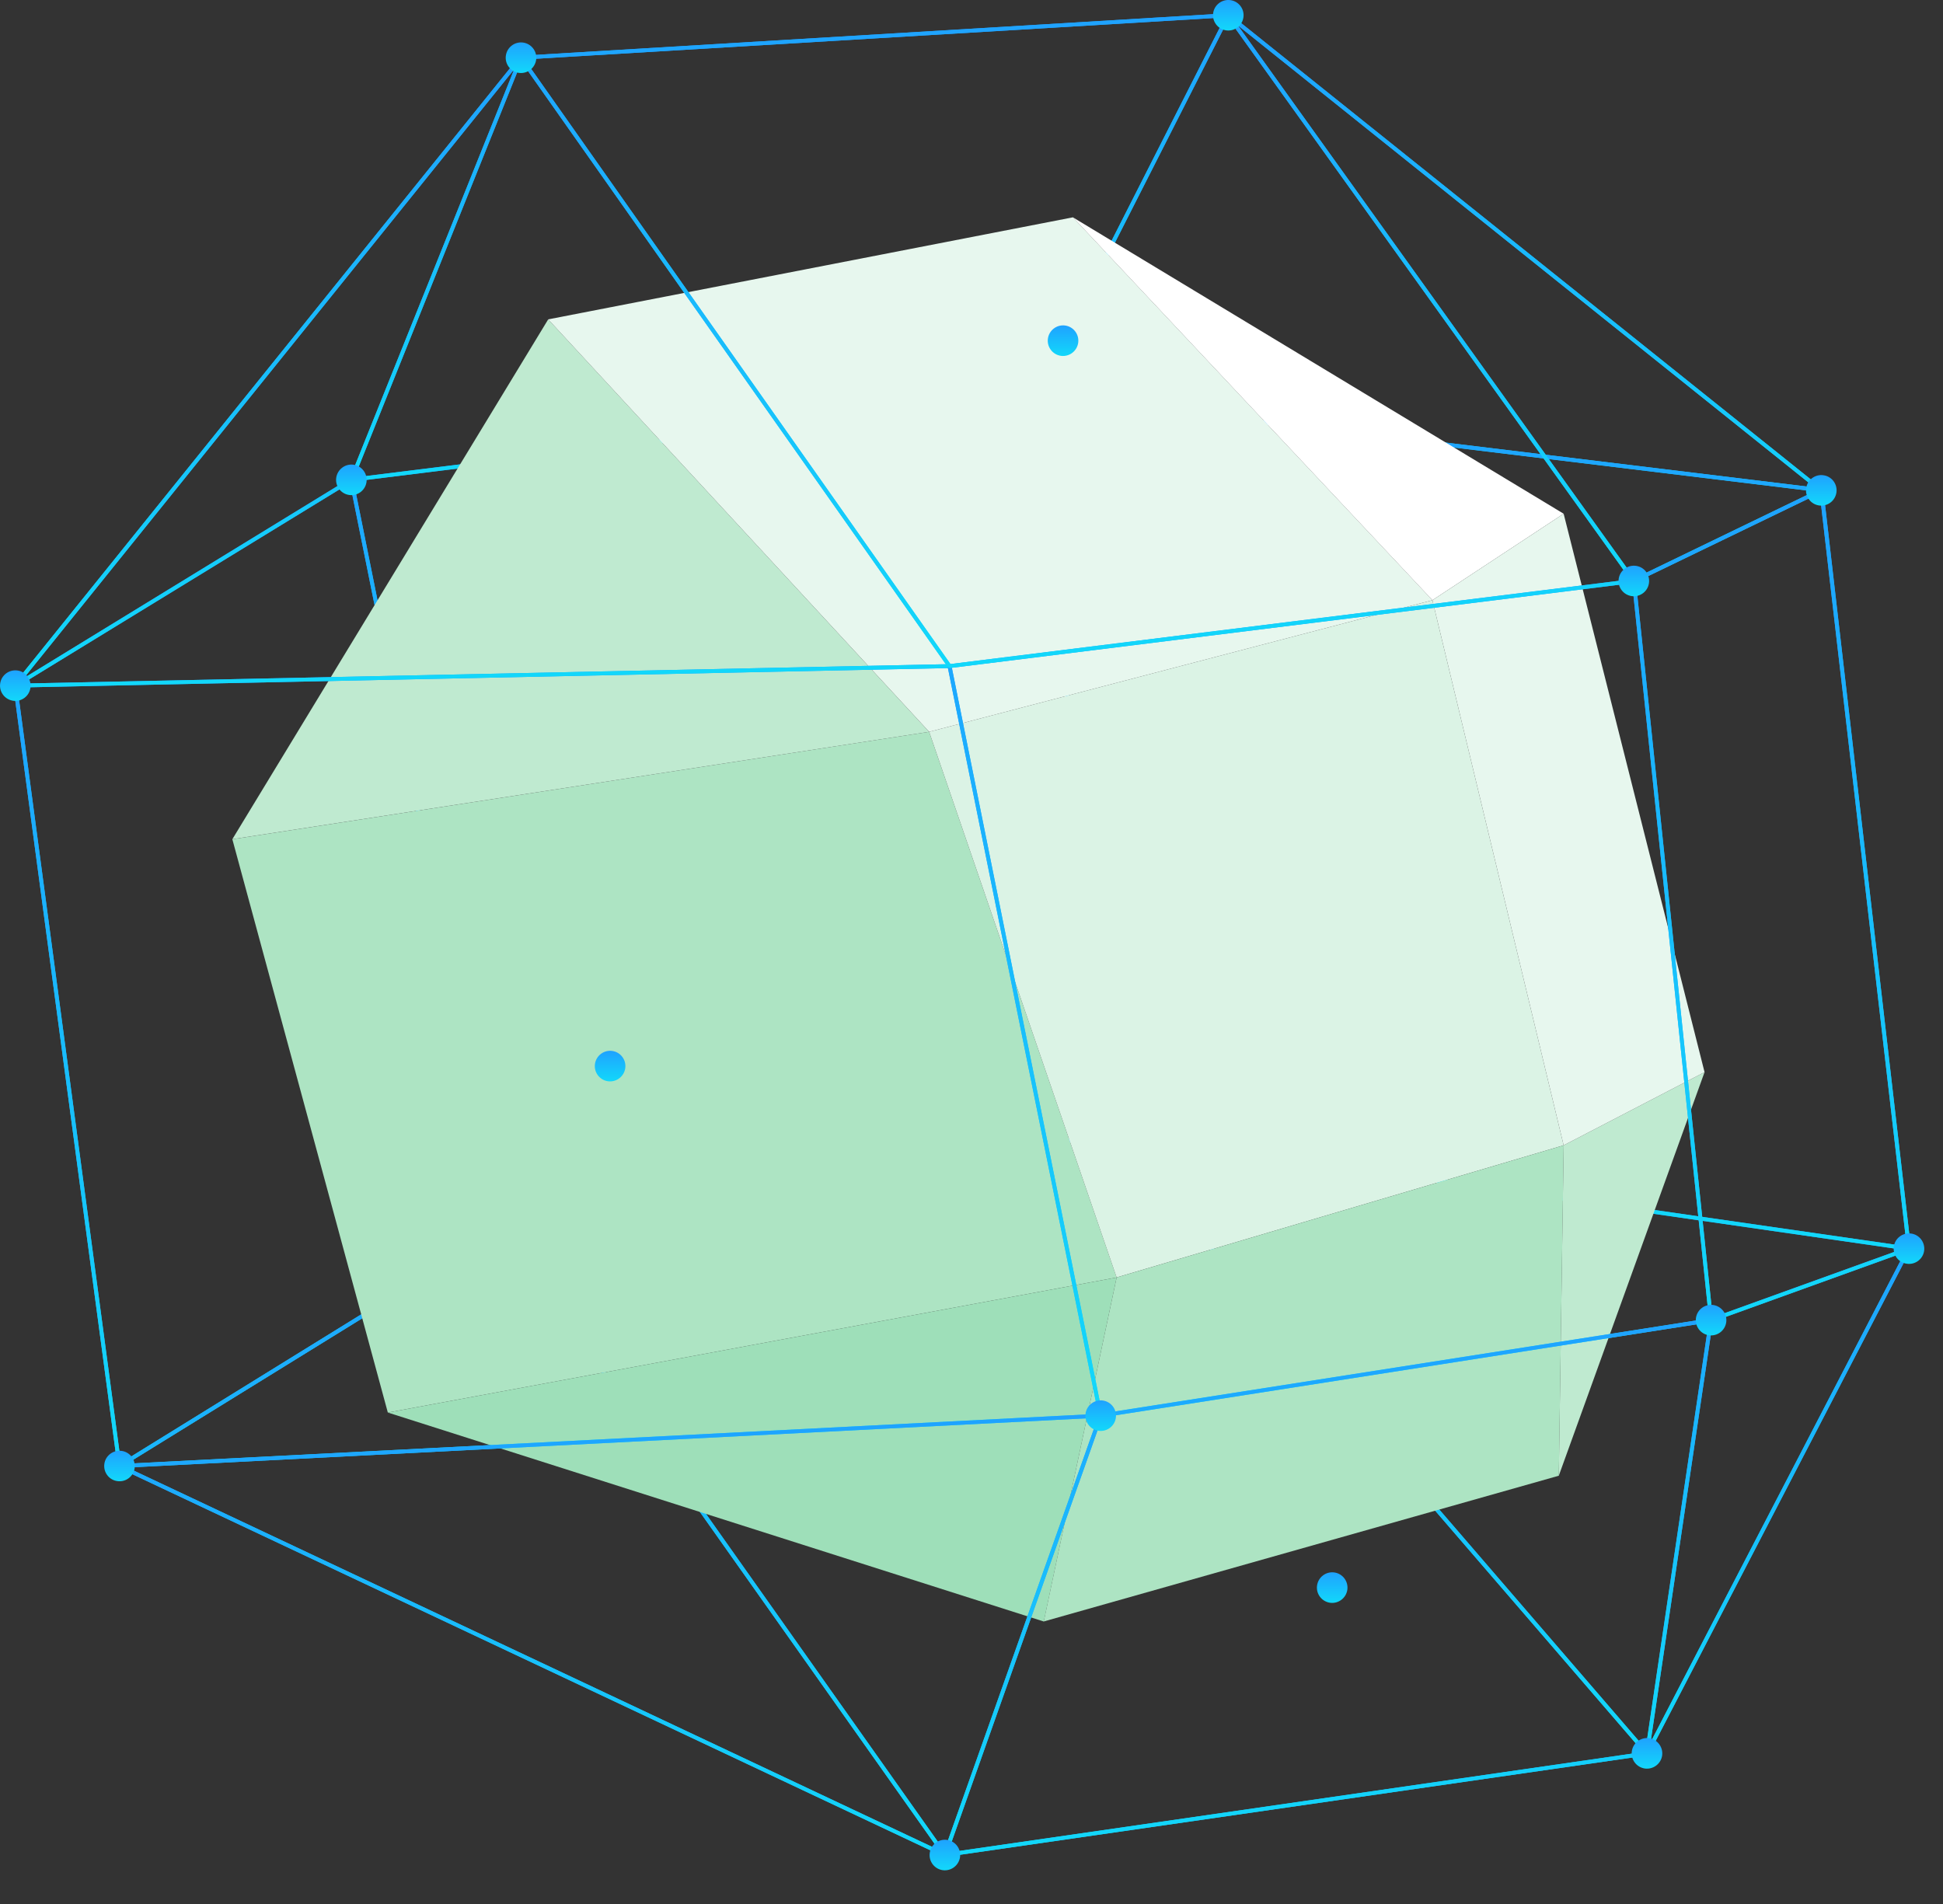
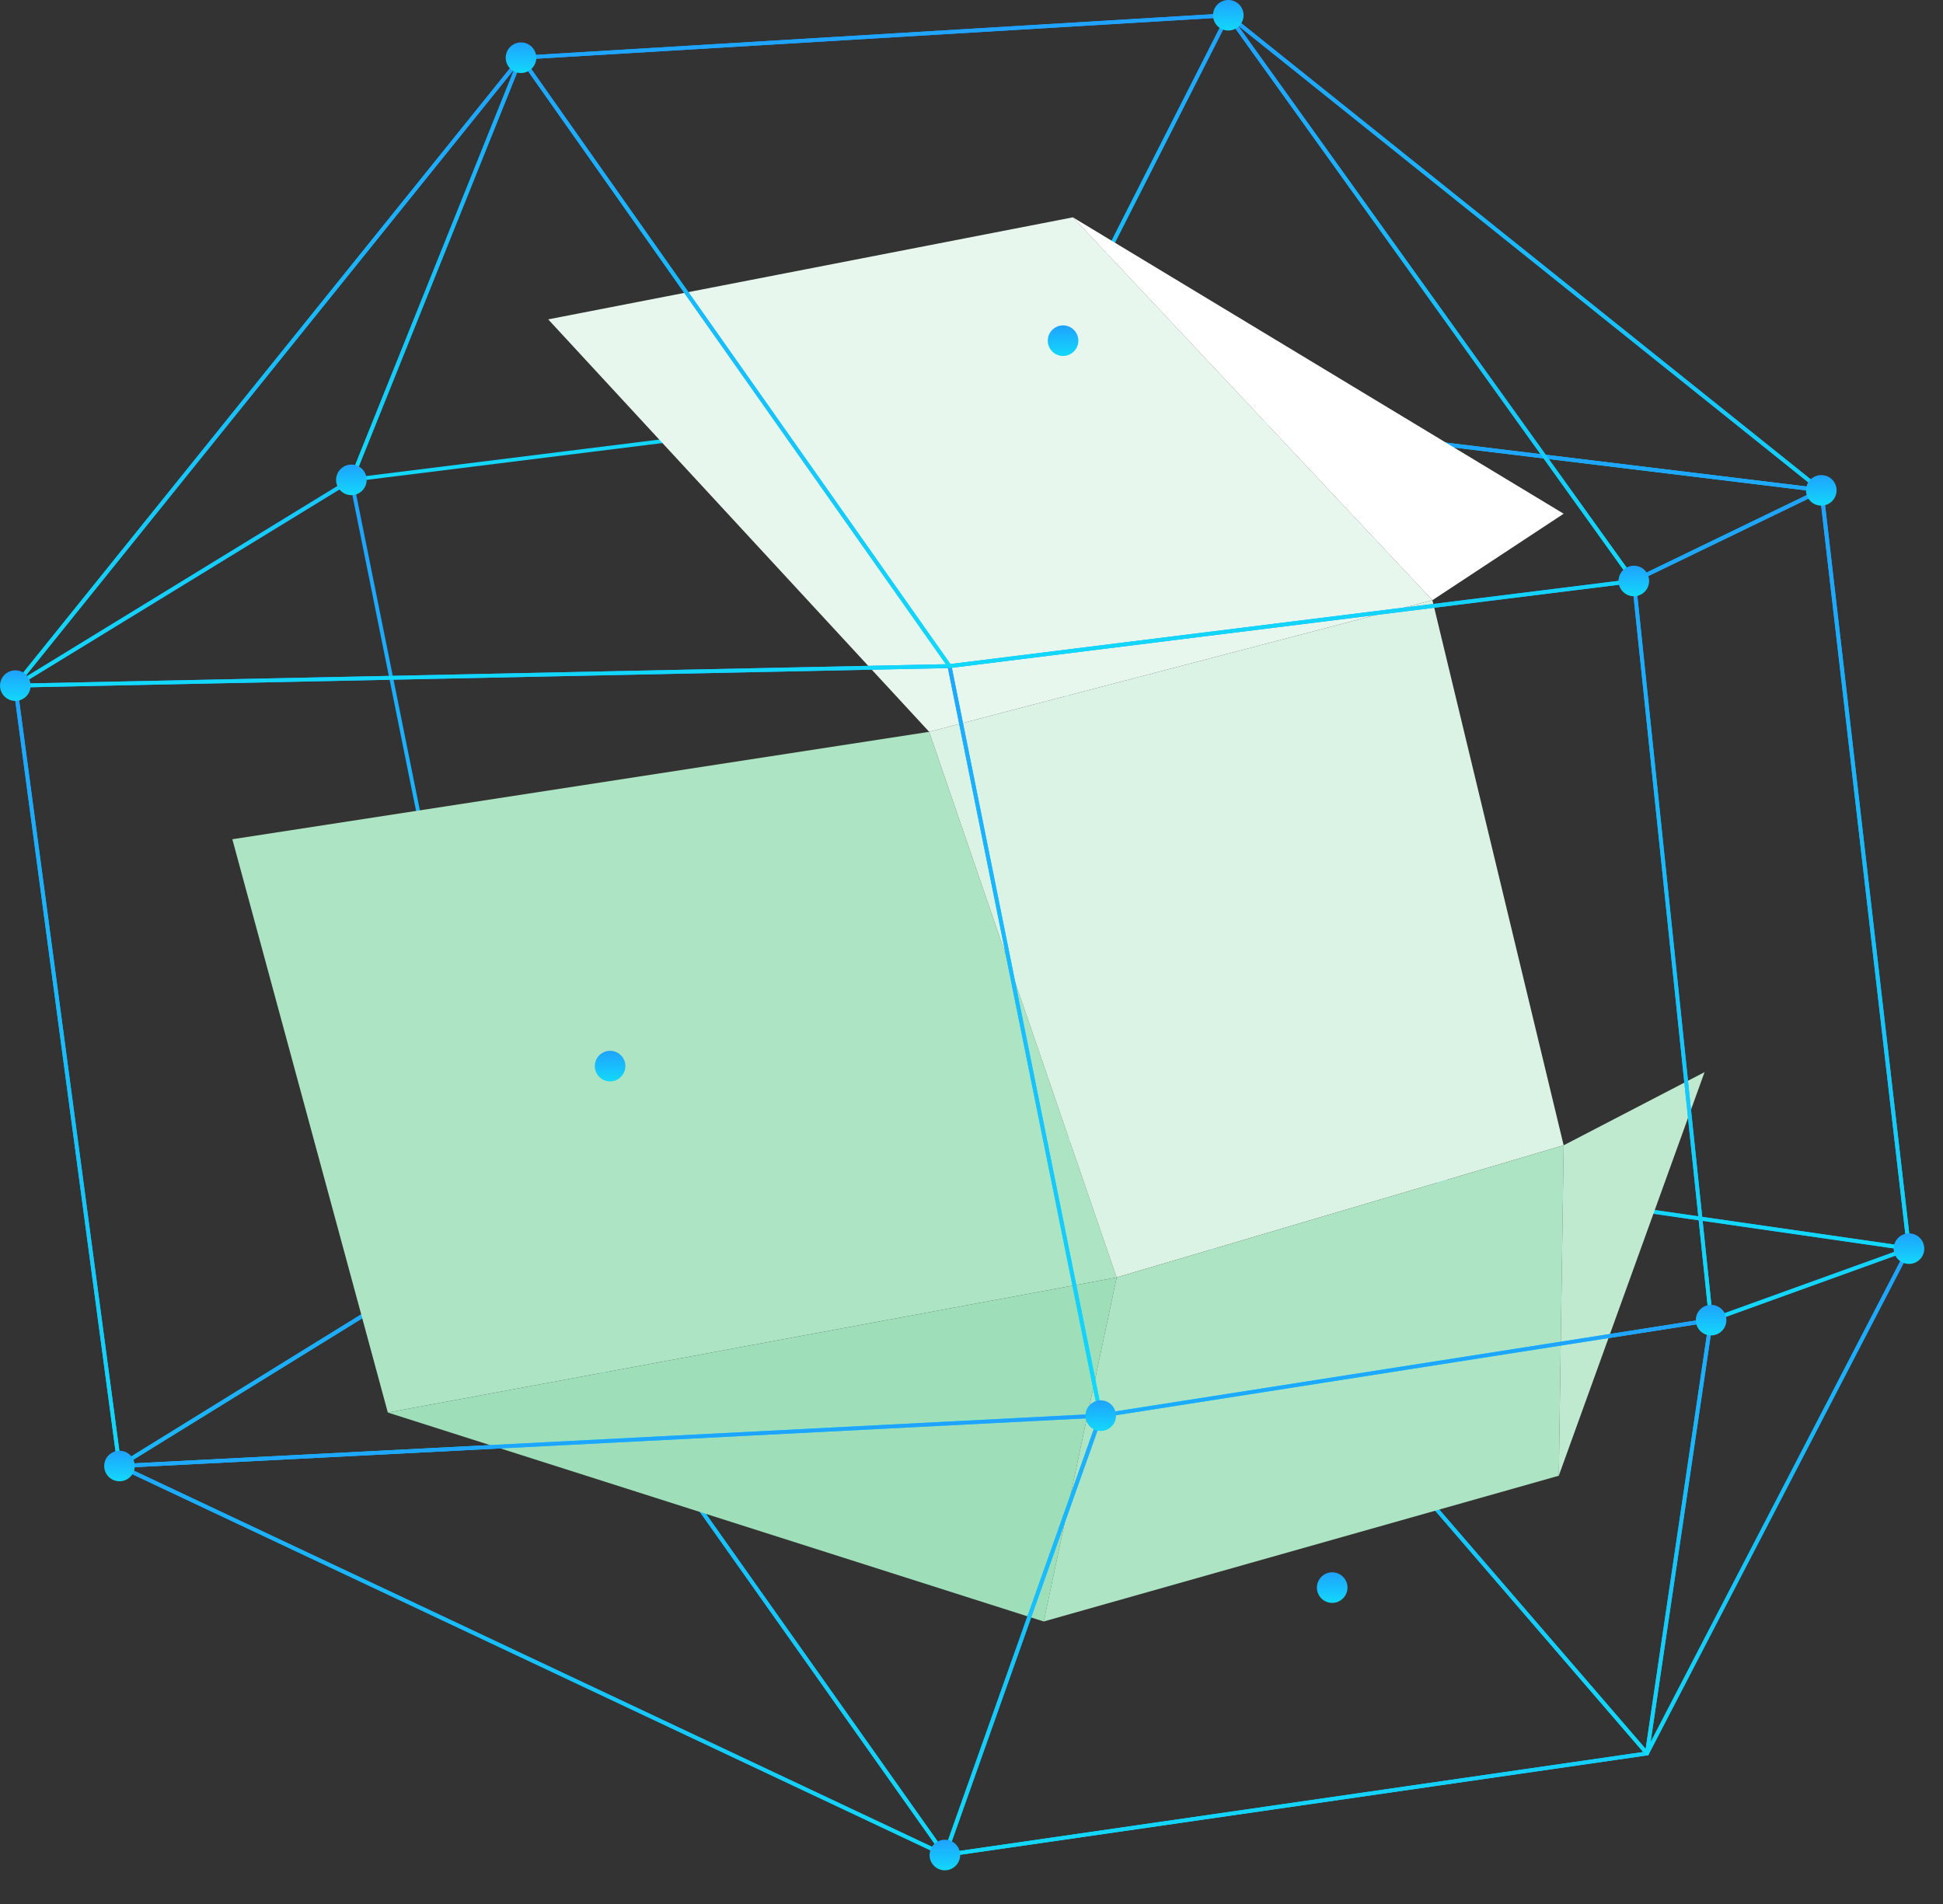
<svg xmlns="http://www.w3.org/2000/svg" width="50" height="49" viewBox="0 0 50 49" fill="none">
  <rect x="0" y="0" width="50" height="49" fill="#333333" stroke="none" />
  <path d="M3.073 37.778C3.066 37.778 3.058 37.777 3.052 37.773C3.037 37.766 3.026 37.751 3.024 37.735L0.342 17.652C0.339 17.633 0.348 17.613 0.365 17.602L9.013 12.306C9.027 12.298 9.043 12.296 9.059 12.303C9.074 12.31 9.085 12.323 9.088 12.339L12.977 31.629C12.981 31.65 12.972 31.67 12.955 31.682L3.1 37.771C3.091 37.776 3.082 37.778 3.073 37.778ZM0.445 17.671L3.113 37.646L12.873 31.616L9.005 12.43L0.445 17.671Z" fill="url(#paint0_linear_750_948)" />
  <path d="M0.392 17.696C0.378 17.696 0.364 17.689 0.354 17.678C0.338 17.66 0.337 17.633 0.353 17.614L13.367 1.454C13.383 1.433 13.41 1.429 13.431 1.442C13.452 1.455 13.461 1.481 13.452 1.504L9.086 12.368C9.082 12.378 9.075 12.386 9.065 12.393L0.417 17.689C0.41 17.694 0.401 17.696 0.392 17.696ZM13.235 1.779L0.612 17.453L9.001 12.316L13.235 1.779Z" fill="url(#paint1_linear_750_948)" />
-   <path d="M12.929 31.689C12.906 31.689 12.885 31.672 12.88 31.649L8.991 12.359C8.988 12.345 8.991 12.332 8.999 12.32C9.007 12.309 9.019 12.301 9.033 12.299L26.642 10.107C26.657 10.107 26.668 10.11 26.68 10.118C26.69 10.126 26.697 10.139 26.699 10.152L28.686 29.176C28.689 29.202 28.67 29.226 28.644 29.231L12.937 31.69C12.934 31.689 12.931 31.689 12.929 31.689ZM9.099 12.392L12.968 31.582L28.581 29.138L26.604 10.212L9.099 12.392Z" fill="url(#paint2_linear_750_948)" />
  <path d="M9.041 12.399C9.025 12.399 9.011 12.392 9.001 12.379C8.99 12.365 8.987 12.347 8.994 12.33L13.36 1.466C13.367 1.448 13.384 1.436 13.404 1.435L31.605 0.341H31.608C31.625 0.341 31.641 0.349 31.65 0.363C31.66 0.378 31.661 0.397 31.652 0.413L26.694 10.179C26.687 10.194 26.672 10.204 26.656 10.206L9.047 12.398C9.044 12.399 9.041 12.399 9.041 12.399ZM13.441 1.533L9.119 12.289L26.617 10.111L31.523 0.446L13.441 1.533Z" fill="url(#paint3_linear_750_948)" />
  <path d="M24.314 47.789C24.308 47.789 24.299 47.788 24.294 47.784L3.053 37.773C3.036 37.765 3.026 37.75 3.025 37.731C3.024 37.713 3.033 37.695 3.048 37.685L12.903 31.596C12.927 31.582 12.956 31.588 12.97 31.61L24.355 47.71C24.367 47.729 24.366 47.754 24.352 47.772C24.343 47.783 24.329 47.789 24.314 47.789ZM3.179 37.722L24.165 47.613L12.916 31.707L3.179 37.722Z" fill="url(#paint4_linear_750_948)" />
  <path d="M24.315 47.789C24.299 47.789 24.284 47.782 24.274 47.769L12.89 31.669C12.88 31.654 12.878 31.636 12.885 31.619C12.891 31.604 12.906 31.593 12.923 31.59L28.63 29.131C28.647 29.13 28.664 29.134 28.676 29.148L42.422 45.093C42.434 45.106 42.437 45.124 42.431 45.142C42.425 45.16 42.41 45.172 42.391 45.175L24.323 47.788C24.32 47.789 24.317 47.789 24.315 47.789ZM13.018 31.677L24.338 47.685L42.286 45.089L28.618 29.233L13.018 31.677Z" fill="url(#paint5_linear_750_948)" />
  <path d="M46.871 12.667C46.87 12.667 46.87 12.667 46.871 12.667C46.868 12.666 46.865 12.667 46.863 12.667L26.644 10.207C26.627 10.205 26.613 10.195 26.606 10.181C26.598 10.166 26.598 10.15 26.605 10.135L31.563 0.369C31.57 0.355 31.582 0.346 31.597 0.343C31.615 0.338 31.628 0.344 31.639 0.353L46.892 12.572C46.91 12.58 46.922 12.597 46.922 12.618C46.921 12.644 46.898 12.667 46.871 12.667ZM26.726 10.116L46.7 12.546L31.624 0.469L26.726 10.116Z" fill="url(#paint6_linear_750_948)" />
  <path d="M42.382 45.175C42.367 45.175 42.354 45.169 42.344 45.157L28.598 29.213C28.585 29.197 28.582 29.175 28.592 29.156C28.602 29.138 28.623 29.135 28.643 29.131L49.13 32.085C49.146 32.088 49.16 32.098 49.167 32.112C49.174 32.126 49.174 32.143 49.167 32.158L42.426 45.148C42.418 45.163 42.404 45.172 42.387 45.174C42.387 45.174 42.384 45.175 42.382 45.175ZM28.762 29.249L42.372 45.036L49.047 32.174L28.762 29.249Z" fill="url(#paint7_linear_750_948)" />
  <path d="M49.125 32.184C49.122 32.184 49.12 32.184 49.118 32.184L28.631 29.23C28.609 29.226 28.591 29.209 28.589 29.185L26.602 10.162C26.601 10.147 26.606 10.132 26.617 10.121C26.628 10.111 26.643 10.105 26.658 10.107L46.877 12.567C46.9 12.57 46.918 12.588 46.921 12.611L49.174 32.114C49.177 32.12 49.179 32.127 49.179 32.135C49.179 32.162 49.156 32.185 49.129 32.185H49.128H49.125V32.184ZM28.684 29.136L49.068 32.075L46.825 12.661L26.707 10.214L28.684 29.136Z" fill="url(#paint8_linear_750_948)" />
  <path d="M5.979 21.598L9.98 36.352L28.735 32.876L23.91 18.834L5.979 21.598Z" fill="#ADE4C3" />
-   <path d="M5.979 21.597L14.107 8.219L23.91 18.834L5.979 21.597Z" fill="#BFEAD0" />
  <path d="M28.734 32.875L23.91 18.834L36.861 15.446L40.238 29.475L28.734 32.875Z" fill="#DBF3E5" />
  <path d="M14.107 8.219L27.61 5.593L36.862 15.446L23.911 18.834L14.107 8.219Z" fill="#E7F7EE" />
  <path d="M9.98 36.352L26.86 41.73L28.735 32.876L9.98 36.352Z" fill="#9EDFB9" />
  <path d="M28.735 32.875L26.859 41.729L40.114 37.978L40.239 29.475L28.735 32.875Z" fill="#ADE4C3" />
  <path d="M27.609 5.593L40.238 13.221L36.861 15.446L27.609 5.593Z" fill="white" />
  <path d="M40.238 29.475L40.113 37.978L43.864 27.592L40.238 29.475Z" fill="#BFEAD0" />
-   <path d="M40.238 13.221L43.864 27.592L40.238 29.475L36.861 15.446L40.238 13.221Z" fill="#E7F7EE" />
  <path d="M3.073 37.778C3.048 37.778 3.027 37.759 3.024 37.735L0.342 17.652C0.34 17.637 0.344 17.624 0.353 17.613C0.362 17.602 0.376 17.595 0.39 17.595L24.433 17.092C24.462 17.094 24.478 17.108 24.483 17.132L28.372 36.422C28.375 36.436 28.372 36.451 28.363 36.462C28.354 36.474 28.341 36.48 28.326 36.482L3.076 37.778H3.073ZM0.448 17.694L3.116 37.676L28.262 36.386L24.393 17.194L0.448 17.694Z" fill="url(#paint9_linear_750_948)" />
  <path d="M0.392 17.695C0.373 17.695 0.355 17.684 0.347 17.668C0.339 17.65 0.341 17.629 0.353 17.614L13.367 1.454C13.377 1.442 13.391 1.435 13.406 1.435C13.416 1.433 13.437 1.443 13.447 1.457L24.476 17.114C24.487 17.129 24.488 17.148 24.479 17.165C24.47 17.182 24.454 17.192 24.436 17.192L0.393 17.695H0.392ZM13.404 1.568L0.499 17.593L24.34 17.094L13.404 1.568Z" fill="url(#paint10_linear_750_948)" />
  <path d="M28.324 36.483C28.301 36.483 28.28 36.465 28.275 36.443L24.386 17.152C24.383 17.139 24.386 17.126 24.394 17.114C24.402 17.103 24.415 17.095 24.428 17.093L42.037 14.9C42.052 14.899 42.063 14.903 42.075 14.912C42.085 14.919 42.092 14.933 42.094 14.946L44.08 33.968C44.082 33.995 44.064 34.019 44.038 34.023L28.331 36.483C28.329 36.483 28.326 36.483 28.324 36.483ZM24.495 17.186L28.364 36.376L43.977 33.931L42.001 15.006L24.495 17.186Z" fill="url(#paint11_linear_750_948)" />
  <path d="M24.434 17.192C24.418 17.192 24.403 17.184 24.393 17.171L13.364 1.514C13.354 1.499 13.352 1.481 13.36 1.464C13.368 1.447 13.384 1.437 13.402 1.436L31.603 0.342C31.618 0.339 31.637 0.349 31.646 0.363L42.084 14.922C42.094 14.937 42.096 14.955 42.089 14.972C42.082 14.988 42.067 14.999 42.049 15.001L24.44 17.193C24.438 17.192 24.436 17.192 24.434 17.192ZM13.498 1.53L24.458 17.089L41.954 14.911L31.582 0.443L13.498 1.53Z" fill="url(#paint12_linear_750_948)" />
  <path d="M24.314 47.79C24.308 47.79 24.299 47.789 24.294 47.785L3.054 37.774C3.034 37.764 3.022 37.742 3.027 37.719C3.031 37.697 3.05 37.68 3.073 37.679L28.322 36.383C28.34 36.378 28.355 36.389 28.364 36.402C28.375 36.416 28.378 36.433 28.372 36.449L24.363 47.756C24.358 47.77 24.348 47.78 24.334 47.785C24.328 47.789 24.32 47.79 24.314 47.79ZM3.277 37.769L24.285 47.671L28.252 36.486L3.277 37.769Z" fill="url(#paint13_linear_750_948)" />
  <path d="M24.314 47.789C24.299 47.789 24.285 47.782 24.275 47.771C24.264 47.758 24.261 47.74 24.267 47.723L28.276 36.416C28.282 36.398 28.297 36.386 28.316 36.383L44.023 33.924C44.039 33.924 44.054 33.927 44.066 33.939C44.077 33.95 44.083 33.965 44.08 33.981L42.431 45.132C42.428 45.154 42.41 45.171 42.389 45.175L24.322 47.789C24.32 47.789 24.317 47.789 24.314 47.789ZM28.361 36.477L24.389 47.677L42.34 45.08L43.972 34.032L28.361 36.477Z" fill="url(#paint14_linear_750_948)" />
  <path d="M42.043 15.001C42.027 15.001 42.012 14.993 42.002 14.979L31.564 0.42C31.549 0.399 31.552 0.371 31.57 0.355C31.588 0.338 31.616 0.338 31.635 0.352L46.896 12.579C46.909 12.589 46.917 12.605 46.915 12.623C46.913 12.64 46.902 12.654 46.887 12.662L42.063 14.995C42.058 14.999 42.051 15.001 42.043 15.001ZM31.858 0.658L42.059 14.886L46.773 12.606L31.858 0.658Z" fill="url(#paint15_linear_750_948)" />
  <path d="M42.381 45.175C42.376 45.175 42.371 45.174 42.365 45.173C42.342 45.165 42.327 45.142 42.331 45.118L43.979 33.967C43.981 33.948 43.994 33.933 44.011 33.927L49.104 32.088C49.125 32.082 49.146 32.087 49.159 32.102C49.173 32.118 49.175 32.14 49.166 32.159L42.425 45.149C42.417 45.165 42.399 45.175 42.381 45.175ZM44.075 34.01L42.475 44.836L49.02 32.225L44.075 34.01Z" fill="url(#paint16_linear_750_948)" />
  <path d="M44.031 34.023C44.022 34.023 44.012 34.022 44.005 34.016C43.992 34.008 43.983 33.995 43.982 33.978L41.996 14.956C41.994 14.934 42.005 14.915 42.024 14.905L46.848 12.572C46.864 12.566 46.88 12.566 46.894 12.573C46.908 12.582 46.918 12.595 46.92 12.611L49.175 32.13C49.177 32.153 49.164 32.175 49.142 32.182L44.049 34.022C44.042 34.023 44.037 34.023 44.031 34.023ZM42.098 14.979L44.074 33.906L49.07 32.102L46.827 12.693L42.098 14.979Z" fill="url(#paint17_linear_750_948)" />
  <path d="M0.784 17.697C0.755 17.913 0.557 18.063 0.342 18.035C0.126 18.005 -0.025 17.809 0.004 17.593C0.033 17.377 0.231 17.227 0.446 17.255C0.661 17.283 0.812 17.481 0.784 17.697Z" fill="url(#paint18_linear_750_948)" />
  <path d="M9.432 12.401C9.403 12.617 9.205 12.768 8.99 12.739C8.775 12.711 8.623 12.513 8.652 12.298C8.681 12.083 8.879 11.931 9.094 11.959C9.309 11.987 9.46 12.187 9.432 12.401Z" fill="url(#paint19_linear_750_948)" />
  <path d="M13.797 1.537C13.768 1.752 13.57 1.904 13.355 1.876C13.14 1.847 12.988 1.649 13.017 1.434C13.046 1.218 13.244 1.067 13.459 1.095C13.674 1.124 13.826 1.321 13.797 1.537Z" fill="url(#paint20_linear_750_948)" />
  <path d="M31.998 0.443C31.969 0.66 31.771 0.81 31.557 0.782C31.342 0.754 31.19 0.555 31.218 0.342C31.247 0.125 31.445 -0.025 31.66 0.003C31.875 0.031 32.027 0.229 31.998 0.443Z" fill="url(#paint21_linear_750_948)" />
  <path d="M42.434 15.002C42.406 15.219 42.208 15.369 41.992 15.341C41.777 15.313 41.625 15.114 41.654 14.901C41.682 14.685 41.881 14.534 42.096 14.562C42.312 14.589 42.463 14.788 42.434 15.002Z" fill="url(#paint22_linear_750_948)" />
  <path d="M44.422 34.026C44.393 34.242 44.195 34.392 43.98 34.364C43.765 34.336 43.613 34.137 43.642 33.922C43.671 33.706 43.869 33.556 44.083 33.584C44.299 33.614 44.45 33.811 44.422 34.026Z" fill="url(#paint23_linear_750_948)" />
-   <path d="M42.773 45.176C42.744 45.39 42.546 45.541 42.331 45.514C42.115 45.484 41.964 45.287 41.992 45.072C42.021 44.856 42.219 44.706 42.434 44.732C42.65 44.762 42.801 44.961 42.773 45.176Z" fill="url(#paint24_linear_750_948)" />
  <path d="M28.715 36.484C28.687 36.699 28.488 36.851 28.273 36.823C28.058 36.794 27.907 36.596 27.935 36.381C27.963 36.166 28.162 36.014 28.377 36.042C28.592 36.072 28.743 36.268 28.715 36.484Z" fill="url(#paint25_linear_750_948)" />
  <path d="M24.705 47.791C24.676 48.005 24.478 48.158 24.263 48.13C24.048 48.102 23.896 47.904 23.925 47.688C23.954 47.471 24.152 47.322 24.367 47.35C24.582 47.378 24.733 47.575 24.705 47.791Z" fill="url(#paint26_linear_750_948)" />
  <path d="M3.465 37.781C3.436 37.995 3.238 38.147 3.023 38.117C2.808 38.091 2.656 37.891 2.685 37.675C2.714 37.461 2.911 37.311 3.127 37.339C3.342 37.367 3.494 37.564 3.465 37.781Z" fill="url(#paint27_linear_750_948)" />
  <path d="M49.515 32.188C49.486 32.401 49.288 32.553 49.073 32.523C48.858 32.498 48.706 32.297 48.734 32.084C48.763 31.867 48.961 31.718 49.176 31.745C49.392 31.773 49.543 31.971 49.515 32.188Z" fill="url(#paint28_linear_750_948)" />
  <path d="M47.258 12.67C47.229 12.887 47.031 13.037 46.816 13.009C46.6 12.981 46.449 12.782 46.478 12.567C46.506 12.353 46.705 12.201 46.919 12.23C47.136 12.257 47.287 12.456 47.258 12.67Z" fill="url(#paint29_linear_750_948)" />
  <path d="M27.746 8.819C27.717 9.034 27.519 9.186 27.304 9.158C27.089 9.129 26.937 8.931 26.966 8.716C26.995 8.5 27.193 8.349 27.408 8.377C27.623 8.406 27.774 8.603 27.746 8.819Z" fill="url(#paint30_linear_750_948)" />
  <path d="M16.09 27.488C16.061 27.703 15.863 27.855 15.648 27.827C15.433 27.798 15.281 27.6 15.31 27.385C15.339 27.169 15.537 27.018 15.752 27.046C15.967 27.075 16.119 27.272 16.09 27.488Z" fill="url(#paint31_linear_750_948)" />
  <path d="M34.672 40.909C34.643 41.124 34.445 41.276 34.23 41.248C34.015 41.219 33.863 41.021 33.892 40.806C33.921 40.59 34.119 40.439 34.334 40.467C34.549 40.496 34.7 40.693 34.672 40.909Z" fill="url(#paint32_linear_750_948)" />
  <defs>
    <linearGradient id="paint0_linear_750_948" x1="6.66" y1="12.299" x2="6.66" y2="37.778" gradientUnits="userSpaceOnUse">
      <stop stop-color="#1FA2FF" />
      <stop offset="1" stop-color="#12D8FA" />
    </linearGradient>
    <linearGradient id="paint1_linear_750_948" x1="6.899" y1="1.434" x2="6.899" y2="17.696" gradientUnits="userSpaceOnUse">
      <stop stop-color="#1FA2FF" />
      <stop offset="1" stop-color="#12D8FA" />
    </linearGradient>
    <linearGradient id="paint2_linear_750_948" x1="18.838" y1="10.107" x2="18.838" y2="31.69" gradientUnits="userSpaceOnUse">
      <stop stop-color="#1FA2FF" />
      <stop offset="1" stop-color="#12D8FA" />
    </linearGradient>
    <linearGradient id="paint3_linear_750_948" x1="20.324" y1="0.341" x2="20.324" y2="12.399" gradientUnits="userSpaceOnUse">
      <stop stop-color="#1FA2FF" />
      <stop offset="1" stop-color="#12D8FA" />
    </linearGradient>
    <linearGradient id="paint4_linear_750_948" x1="13.694" y1="31.589" x2="13.694" y2="47.789" gradientUnits="userSpaceOnUse">
      <stop stop-color="#1FA2FF" />
      <stop offset="1" stop-color="#12D8FA" />
    </linearGradient>
    <linearGradient id="paint5_linear_750_948" x1="27.657" y1="29.13" x2="27.657" y2="47.789" gradientUnits="userSpaceOnUse">
      <stop stop-color="#1FA2FF" />
      <stop offset="1" stop-color="#12D8FA" />
    </linearGradient>
    <linearGradient id="paint6_linear_750_948" x1="36.761" y1="0.341" x2="36.761" y2="12.667" gradientUnits="userSpaceOnUse">
      <stop stop-color="#1FA2FF" />
      <stop offset="1" stop-color="#12D8FA" />
    </linearGradient>
    <linearGradient id="paint7_linear_750_948" x1="38.879" y1="29.131" x2="38.879" y2="45.175" gradientUnits="userSpaceOnUse">
      <stop stop-color="#1FA2FF" />
      <stop offset="1" stop-color="#12D8FA" />
    </linearGradient>
    <linearGradient id="paint8_linear_750_948" x1="37.89" y1="10.107" x2="37.89" y2="32.185" gradientUnits="userSpaceOnUse">
      <stop stop-color="#1FA2FF" />
      <stop offset="1" stop-color="#12D8FA" />
    </linearGradient>
    <linearGradient id="paint9_linear_750_948" x1="14.358" y1="17.092" x2="14.358" y2="37.778" gradientUnits="userSpaceOnUse">
      <stop stop-color="#1FA2FF" />
      <stop offset="1" stop-color="#12D8FA" />
    </linearGradient>
    <linearGradient id="paint10_linear_750_948" x1="12.413" y1="1.435" x2="12.413" y2="17.695" gradientUnits="userSpaceOnUse">
      <stop stop-color="#1FA2FF" />
      <stop offset="1" stop-color="#12D8FA" />
    </linearGradient>
    <linearGradient id="paint11_linear_750_948" x1="34.232" y1="14.9" x2="34.232" y2="36.483" gradientUnits="userSpaceOnUse">
      <stop stop-color="#1FA2FF" />
      <stop offset="1" stop-color="#12D8FA" />
    </linearGradient>
    <linearGradient id="paint12_linear_750_948" x1="27.724" y1="0.342" x2="27.724" y2="17.193" gradientUnits="userSpaceOnUse">
      <stop stop-color="#1FA2FF" />
      <stop offset="1" stop-color="#12D8FA" />
    </linearGradient>
    <linearGradient id="paint13_linear_750_948" x1="15.7" y1="36.381" x2="15.7" y2="47.79" gradientUnits="userSpaceOnUse">
      <stop stop-color="#1FA2FF" />
      <stop offset="1" stop-color="#12D8FA" />
    </linearGradient>
    <linearGradient id="paint14_linear_750_948" x1="34.172" y1="33.924" x2="34.172" y2="47.789" gradientUnits="userSpaceOnUse">
      <stop stop-color="#1FA2FF" />
      <stop offset="1" stop-color="#12D8FA" />
    </linearGradient>
    <linearGradient id="paint15_linear_750_948" x1="39.235" y1="0.342" x2="39.235" y2="15.001" gradientUnits="userSpaceOnUse">
      <stop stop-color="#1FA2FF" />
      <stop offset="1" stop-color="#12D8FA" />
    </linearGradient>
    <linearGradient id="paint16_linear_750_948" x1="45.751" y1="32.086" x2="45.751" y2="45.175" gradientUnits="userSpaceOnUse">
      <stop stop-color="#1FA2FF" />
      <stop offset="1" stop-color="#12D8FA" />
    </linearGradient>
    <linearGradient id="paint17_linear_750_948" x1="45.586" y1="12.567" x2="45.586" y2="34.023" gradientUnits="userSpaceOnUse">
      <stop stop-color="#1FA2FF" />
      <stop offset="1" stop-color="#12D8FA" />
    </linearGradient>
    <linearGradient id="paint18_linear_750_948" x1="0.393" y1="17.252" x2="0.393" y2="18.039" gradientUnits="userSpaceOnUse">
      <stop stop-color="#1FA2FF" />
      <stop offset="1" stop-color="#12D8FA" />
    </linearGradient>
    <linearGradient id="paint19_linear_750_948" x1="9.042" y1="11.956" x2="9.042" y2="12.743" gradientUnits="userSpaceOnUse">
      <stop stop-color="#1FA2FF" />
      <stop offset="1" stop-color="#12D8FA" />
    </linearGradient>
    <linearGradient id="paint20_linear_750_948" x1="13.407" y1="1.092" x2="13.407" y2="1.879" gradientUnits="userSpaceOnUse">
      <stop stop-color="#1FA2FF" />
      <stop offset="1" stop-color="#12D8FA" />
    </linearGradient>
    <linearGradient id="paint21_linear_750_948" x1="31.608" y1="0" x2="31.608" y2="0.786" gradientUnits="userSpaceOnUse">
      <stop stop-color="#1FA2FF" />
      <stop offset="1" stop-color="#12D8FA" />
    </linearGradient>
    <linearGradient id="paint22_linear_750_948" x1="42.044" y1="14.559" x2="42.044" y2="15.345" gradientUnits="userSpaceOnUse">
      <stop stop-color="#1FA2FF" />
      <stop offset="1" stop-color="#12D8FA" />
    </linearGradient>
    <linearGradient id="paint23_linear_750_948" x1="44.032" y1="33.581" x2="44.032" y2="34.368" gradientUnits="userSpaceOnUse">
      <stop stop-color="#1FA2FF" />
      <stop offset="1" stop-color="#12D8FA" />
    </linearGradient>
    <linearGradient id="paint24_linear_750_948" x1="42.382" y1="44.73" x2="42.382" y2="45.518" gradientUnits="userSpaceOnUse">
      <stop stop-color="#1FA2FF" />
      <stop offset="1" stop-color="#12D8FA" />
    </linearGradient>
    <linearGradient id="paint25_linear_750_948" x1="28.325" y1="36.039" x2="28.325" y2="36.827" gradientUnits="userSpaceOnUse">
      <stop stop-color="#1FA2FF" />
      <stop offset="1" stop-color="#12D8FA" />
    </linearGradient>
    <linearGradient id="paint26_linear_750_948" x1="24.315" y1="47.346" x2="24.315" y2="48.133" gradientUnits="userSpaceOnUse">
      <stop stop-color="#1FA2FF" />
      <stop offset="1" stop-color="#12D8FA" />
    </linearGradient>
    <linearGradient id="paint27_linear_750_948" x1="3.075" y1="37.336" x2="3.075" y2="38.121" gradientUnits="userSpaceOnUse">
      <stop stop-color="#1FA2FF" />
      <stop offset="1" stop-color="#12D8FA" />
    </linearGradient>
    <linearGradient id="paint28_linear_750_948" x1="49.124" y1="31.742" x2="49.124" y2="32.527" gradientUnits="userSpaceOnUse">
      <stop stop-color="#1FA2FF" />
      <stop offset="1" stop-color="#12D8FA" />
    </linearGradient>
    <linearGradient id="paint29_linear_750_948" x1="46.868" y1="12.226" x2="46.868" y2="13.012" gradientUnits="userSpaceOnUse">
      <stop stop-color="#1FA2FF" />
      <stop offset="1" stop-color="#12D8FA" />
    </linearGradient>
    <linearGradient id="paint30_linear_750_948" x1="27.356" y1="8.374" x2="27.356" y2="9.162" gradientUnits="userSpaceOnUse">
      <stop stop-color="#1FA2FF" />
      <stop offset="1" stop-color="#12D8FA" />
    </linearGradient>
    <linearGradient id="paint31_linear_750_948" x1="15.7" y1="27.043" x2="15.7" y2="27.83" gradientUnits="userSpaceOnUse">
      <stop stop-color="#1FA2FF" />
      <stop offset="1" stop-color="#12D8FA" />
    </linearGradient>
    <linearGradient id="paint32_linear_750_948" x1="34.282" y1="40.463" x2="34.282" y2="41.251" gradientUnits="userSpaceOnUse">
      <stop stop-color="#1FA2FF" />
      <stop offset="1" stop-color="#12D8FA" />
    </linearGradient>
  </defs>
</svg>